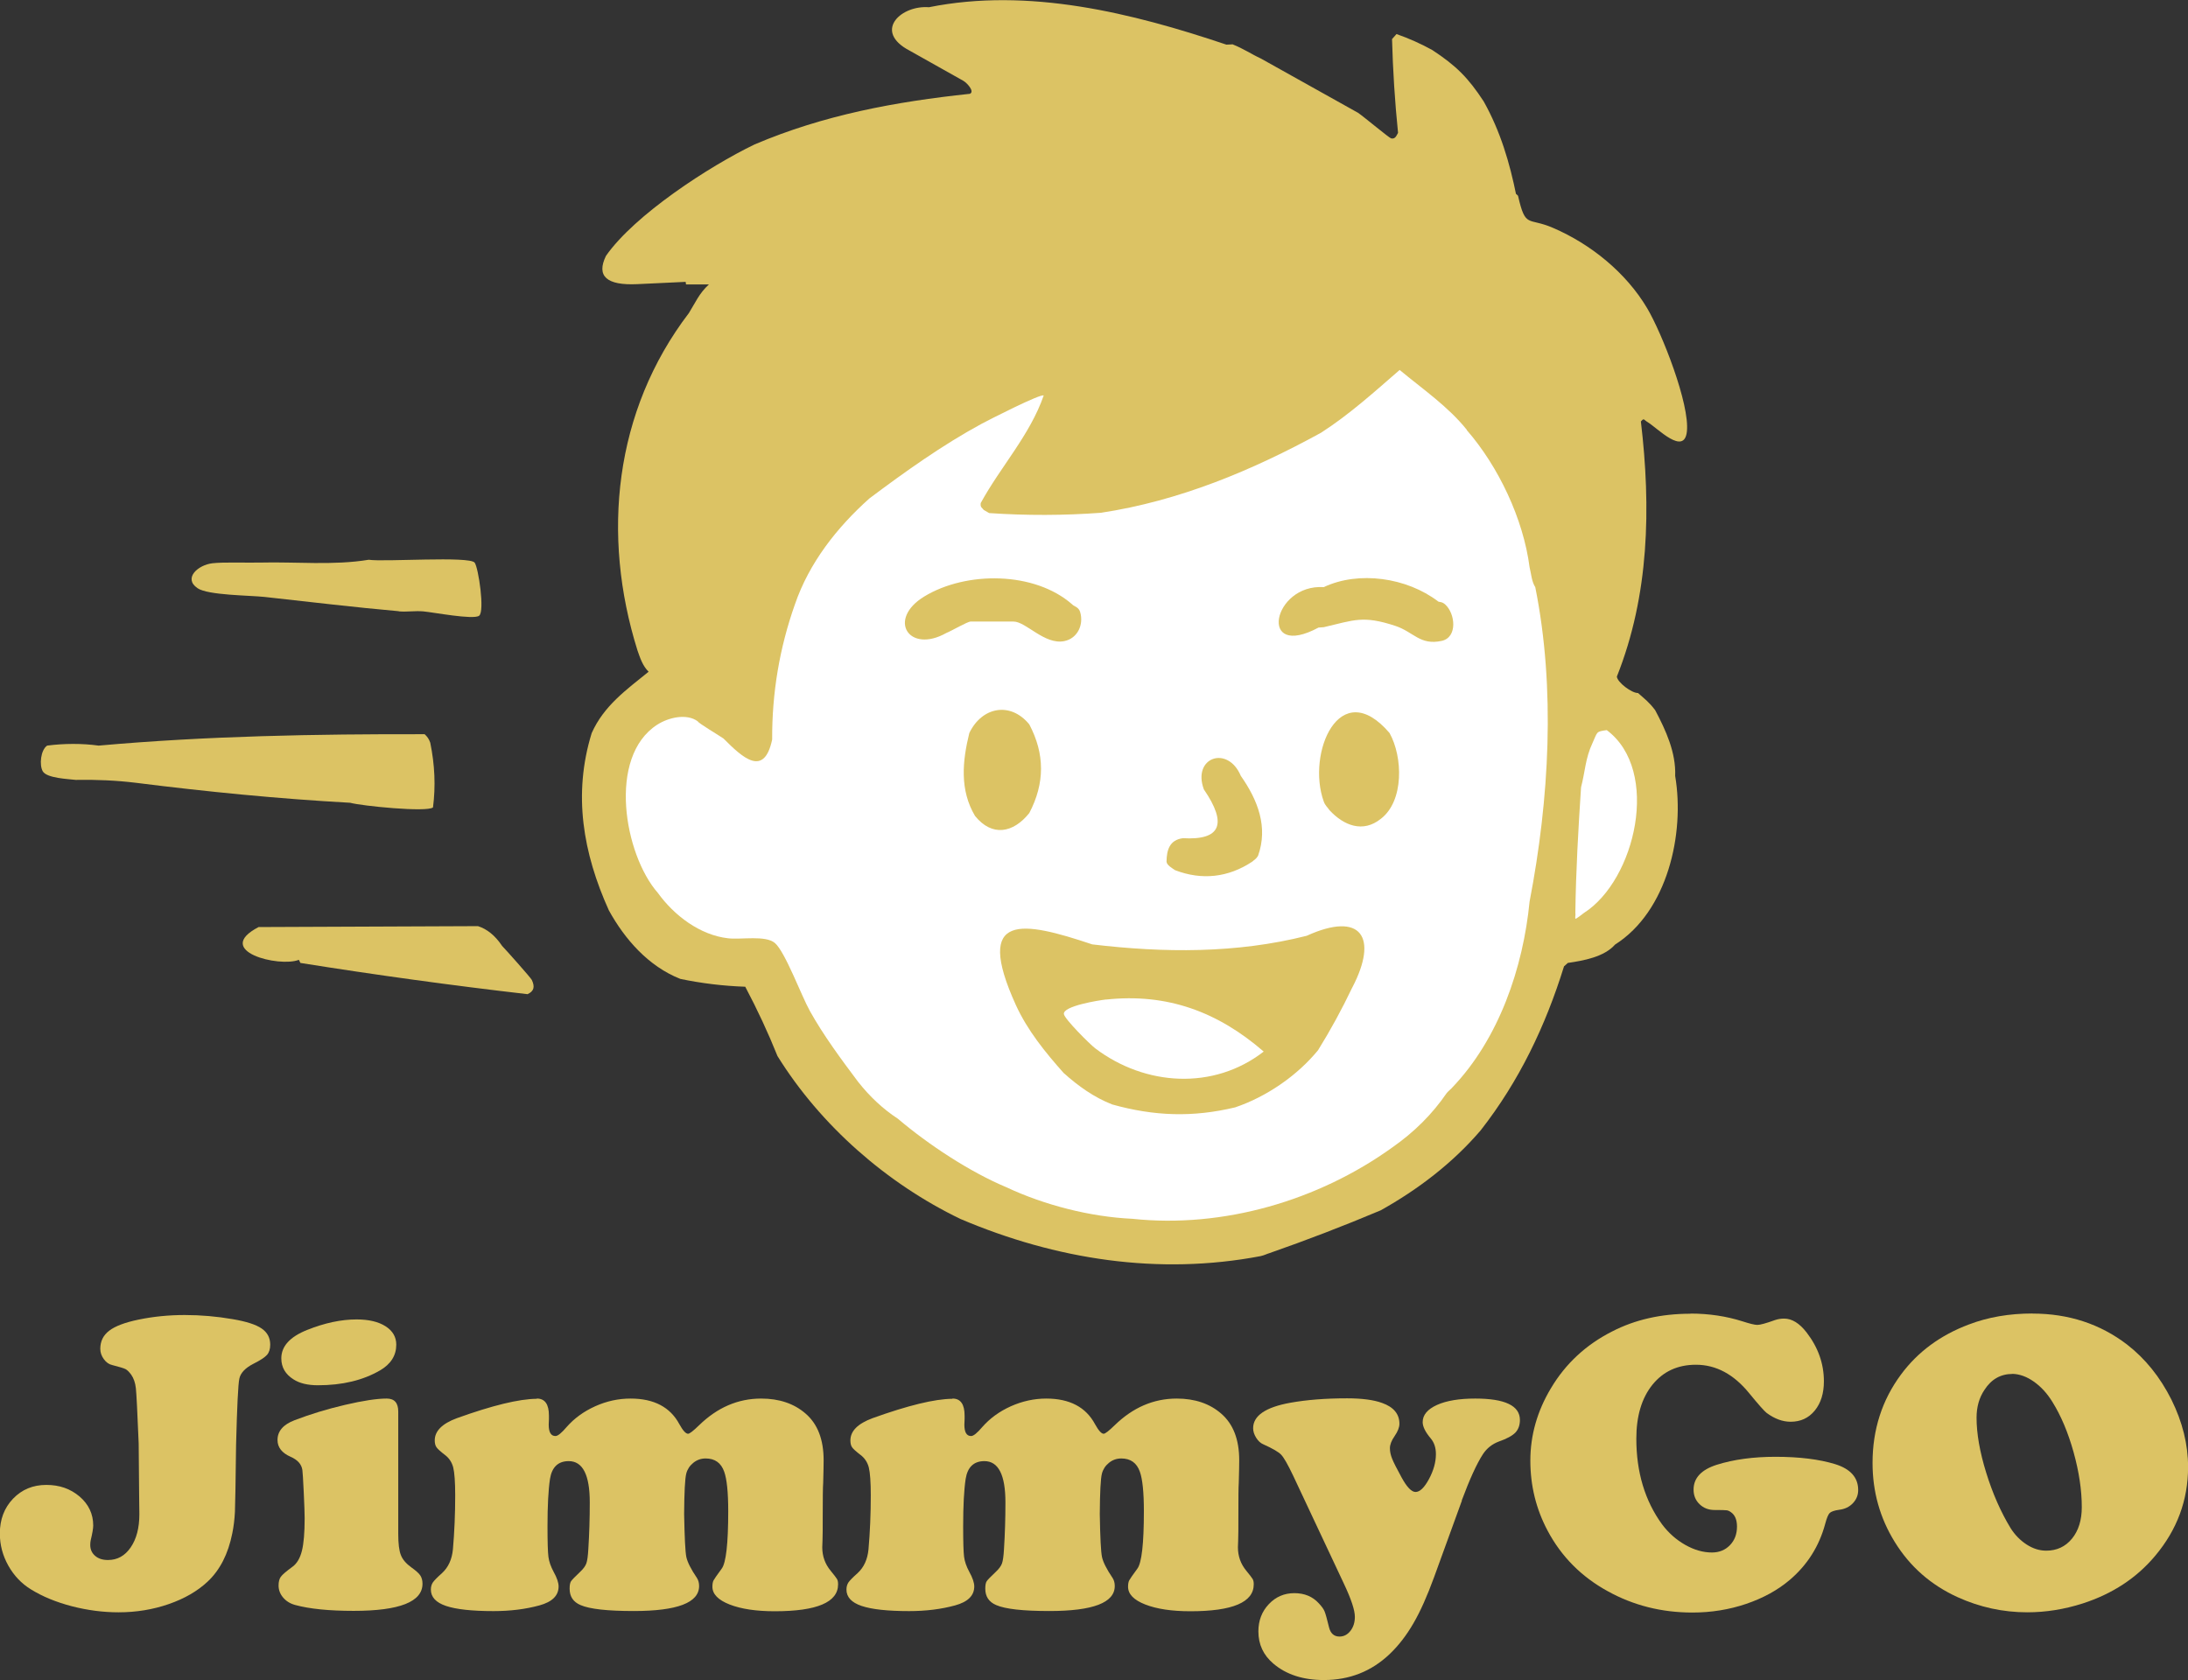
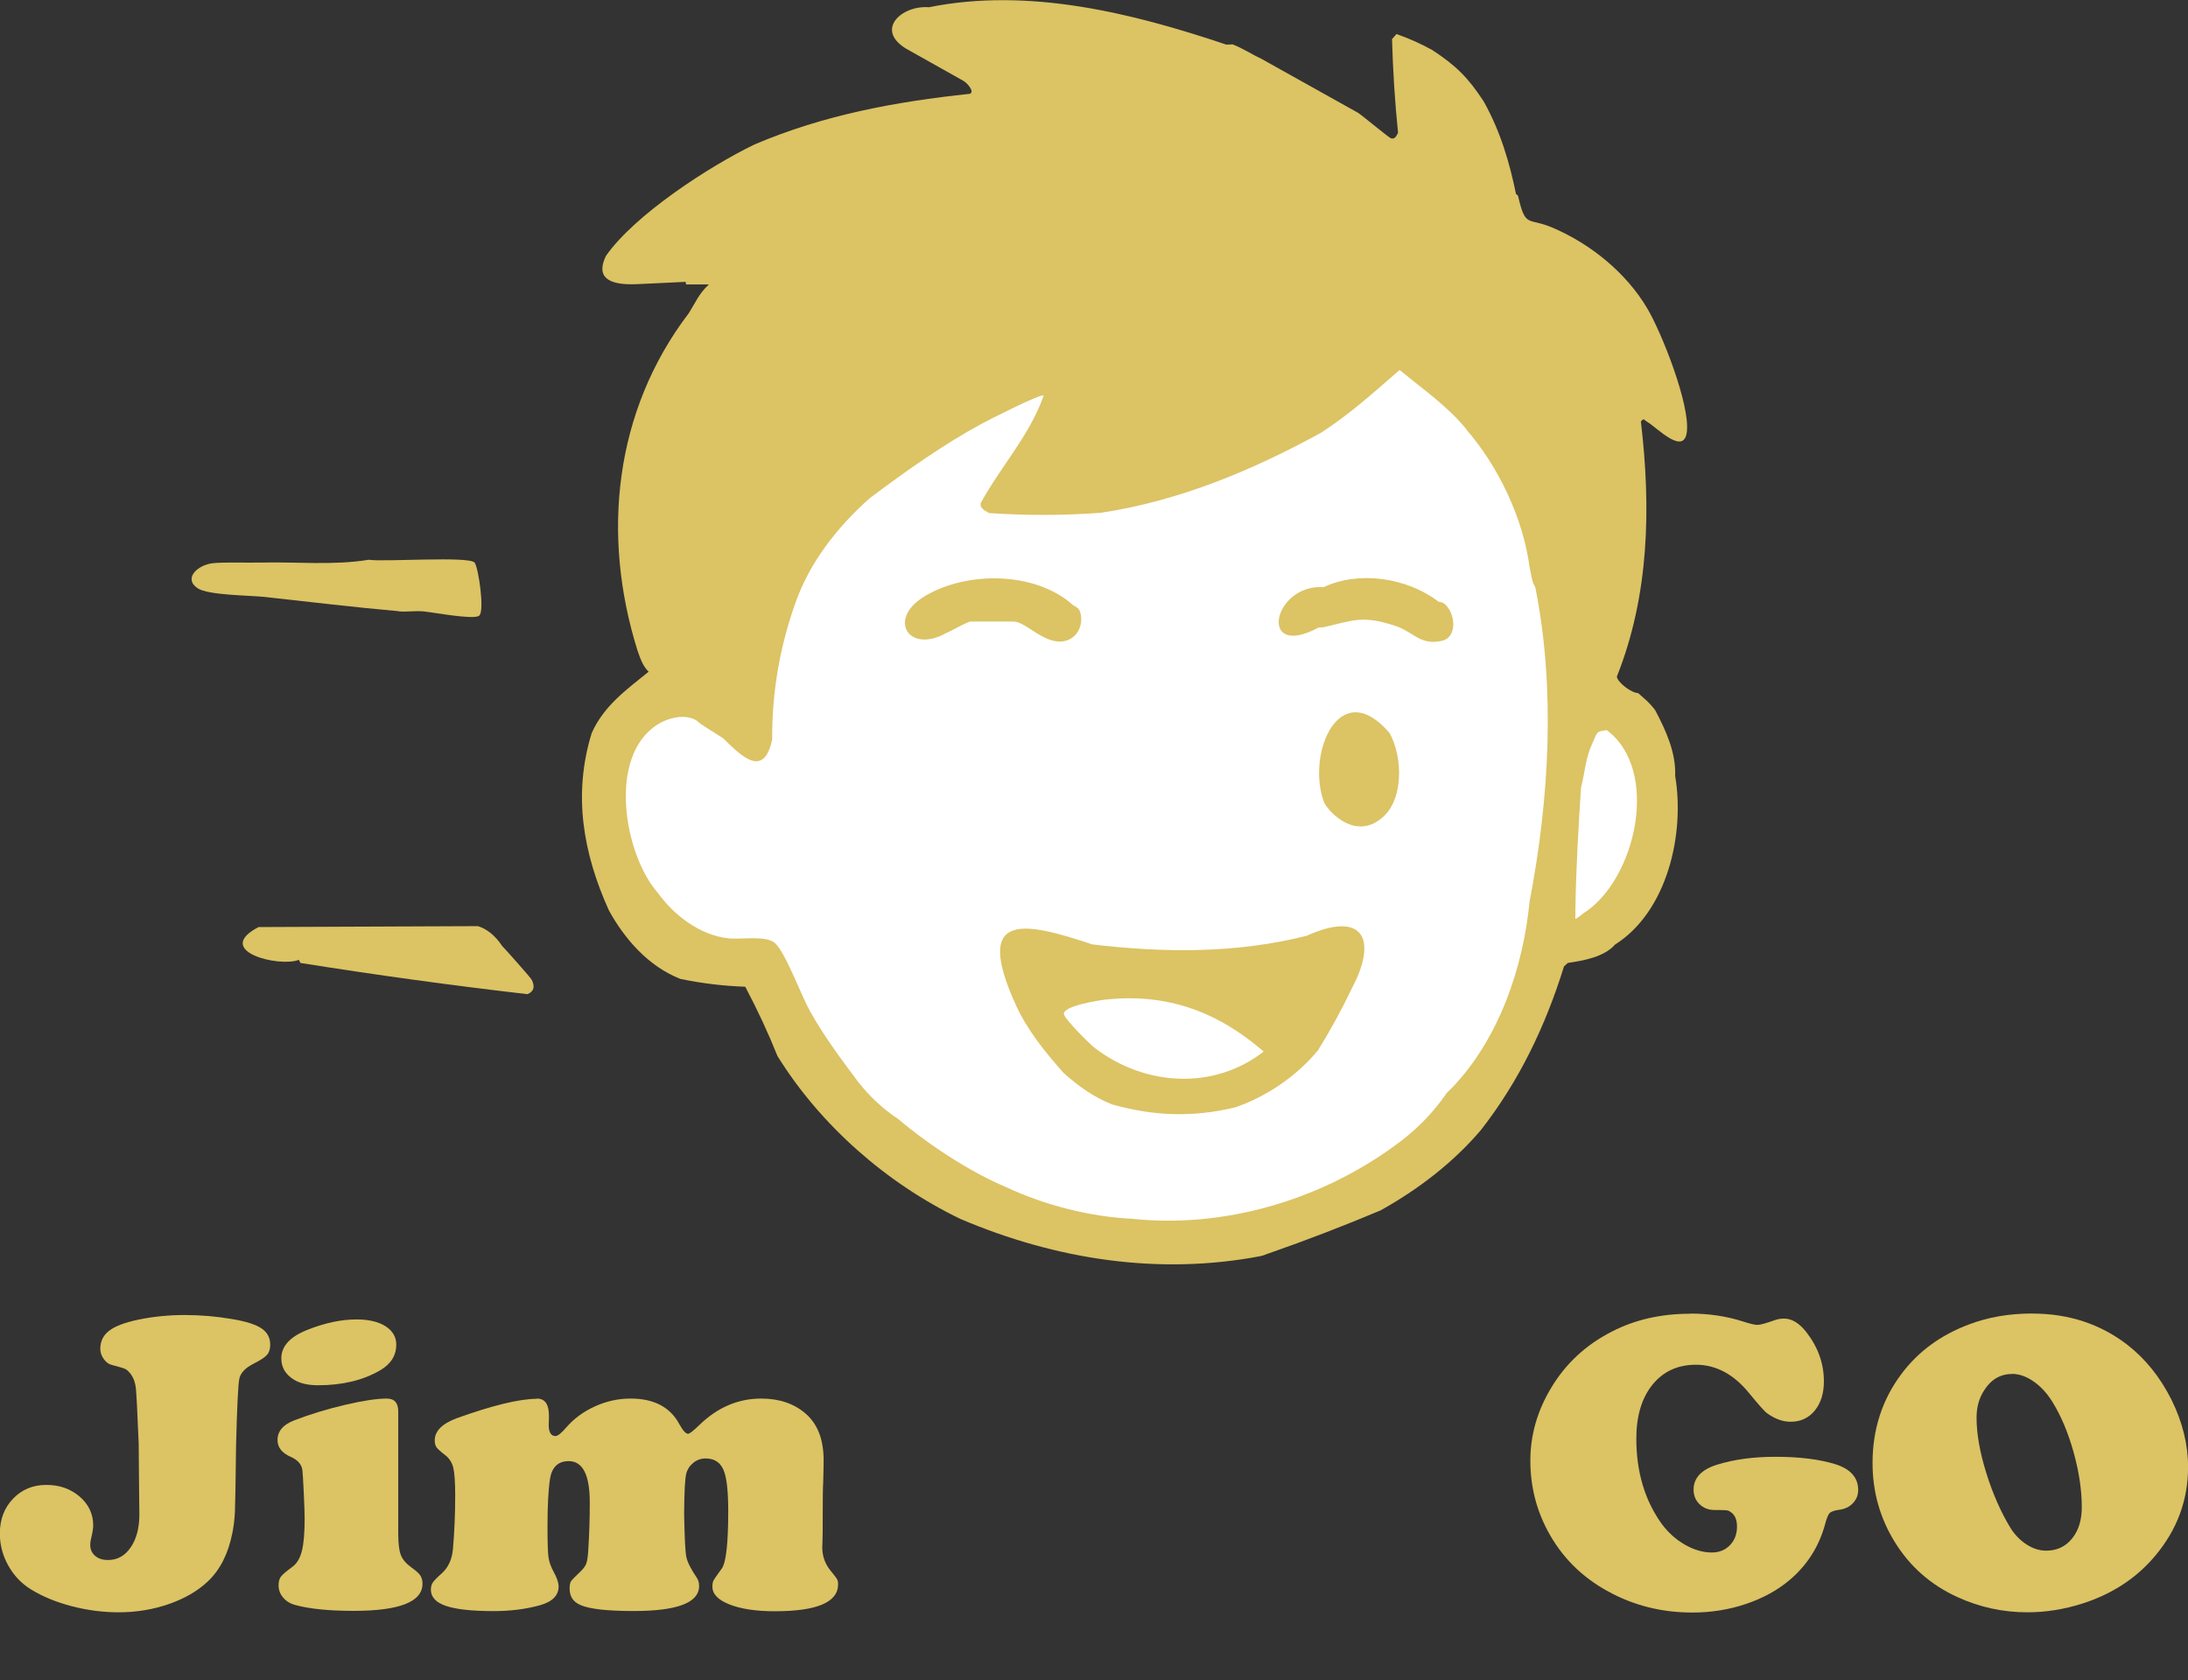
<svg xmlns="http://www.w3.org/2000/svg" id="Layer_2" data-name="Layer 2" viewBox="0 0 287.78 221.03">
  <rect x="0" y="0" width="287.78" height="221.03" fill="#333333" stroke="none" />
  <defs>
    <style>
      .cls-1 {
        fill: #fff;
      }

      .cls-2 {
        fill: #dcc364;
      }
    </style>
  </defs>
  <g id="Layer_1-2" data-name="Layer 1">
    <g>
-       <path class="cls-2" d="M55.84,96.58c.38.35.58.64.75,1.13.6,2.91.72,5.74.36,8.51-.82.67-9.43-.2-10.89-.61-9.42-.52-18.84-1.45-28.2-2.63-2.55-.31-5.18-.43-7.9-.38-1-.12-3.79-.22-4.33-1.12-.48-.81-.29-2.81.57-3.39,2.2-.29,4.63-.3,6.77,0,14.19-1.27,28.6-1.53,42.86-1.5Z" />
      <path class="cls-2" d="M66,124.4c.49.49,3.82,4.24,3.95,4.52.41.89.31,1.46-.56,1.87-9.96-1.15-19.92-2.52-29.88-4.11l-.2-.41c-2.57,1.03-11.35-1.15-5.3-4.31,9.62-.03,19.24-.07,28.86-.12,1.19.38,2.24,1.23,3.13,2.54Z" />
      <path class="cls-2" d="M52.46,80.41c-5.76-.51-11.88-1.24-17.67-1.88-1.94-.21-7.44-.21-8.81-1.15-1.92-1.31.07-3.06,1.96-3.28,1.44-.17,4.55-.05,6.27-.09,4.76-.12,9.59.4,14.29-.37,2,.31,13.26-.51,13.93.38.49.64,1.36,6.44.58,6.99s-6.01-.46-7.36-.58c-1.06-.09-2.14.09-3.19,0Z" />
      <g>
        <path class="cls-2" d="M162.08,5.82c1.46.57,2.5,1.3,3.76,1.88,4.22,2.35,8.48,4.74,12.78,7.14.79.54,4.09,3.31,4.36,3.37.55.11.69-.38.9-.73-.42-4.12-.68-8.24-.79-12.34l.59-.66c1.63.57,3.2,1.27,4.7,2.1,3.12,2.05,4.72,3.63,6.77,6.77,2.2,3.94,3.41,8.03,4.3,12.44,0,.04-.47-.73.21-.04,1,4.36,1.27,2.78,4.61,4.23,4.97,2.14,9.6,5.89,12.37,10.56,1.94,3.26,5.63,12.63,5.23,16.24-.36,3.22-3.84-.44-5.18-1.26-.53-.32-.44-.56-.87-.07,1.34,11.32,1.11,22.84-3.16,33.56.07.76,1.95,2.18,2.78,2.16.92.81,1.48,1.22,2.26,2.26,1.4,2.64,2.75,5.58,2.63,8.65,1.29,7.62-1.02,17.82-7.9,22.18-1.45,1.64-4.13,2.11-6.22,2.42l-.5.45c-2.44,7.86-5.9,15.1-10.96,21.57-3.66,4.29-8.25,7.79-13.16,10.53-4.89,2.06-9.78,3.94-14.66,5.64-.27.07-.6.26-1.13.38-13.4,2.55-26.88.47-39.48-4.89-9.67-4.66-18.39-12.29-24.06-21.43-1.22-3.04-2.63-6.08-4.24-9.12-2.91-.1-5.76-.45-8.54-1.03-4.18-1.65-7.29-5.19-9.4-9.02-3.4-7.54-4.74-15.25-2.26-23.31,1.6-3.6,4.54-5.69,7.49-8.08-.79-.78-1.12-1.82-1.47-2.82-4.74-15.12-3.09-31.45,6.77-44.37.83-1.33,1.35-2.6,2.63-3.76h-3.01s-.05-.34-.05-.34l-6.36.3c-4.04.19-5.42-1.05-4.12-3.72,3.78-5.41,13.59-11.79,19.55-14.66,9.08-3.87,18.5-5.62,28.32-6.66.68-.32-.44-1.49-.9-1.73l-7.51-4.22c-4.11-2.51-.54-5.72,3.02-5.44,13.1-2.63,26.71.74,39.12,4.92l.74-.03Z" />
        <path class="cls-1" d="M192.91,56.57c4.19,4.81,7.45,11.71,8.27,18.05.22.88.26,1.85.75,2.63,2.67,13.3,1.85,27.87-.75,41.36-.85,8.71-4.03,18.03-10.15,24.44-.15.19-.49.44-.75.75-1.88,2.75-4.26,5.13-7.14,7.14-9.74,7.02-22.28,10.67-34.21,9.4-5.51-.25-11.59-1.81-16.54-4.14-4.83-2.02-10.3-5.63-14.29-9.02-1.93-1.26-3.69-2.89-5.26-4.89-2.19-2.92-4.54-6.09-6.32-9.29-1.12-2-3.24-7.77-4.6-8.94-1.23-1.05-4.43-.42-6.15-.62-3.72-.42-7.12-3.02-9.25-5.98-4.42-5.04-6.66-17.88-.08-22.12,1.51-.97,3.89-1.51,5.34-.44.01.2,2.91,1.92,3.38,2.26,2.53,2.54,5.34,5.14,6.4.13-.03-6.13.97-12.07,3-17.8,1.87-5.45,5.52-10.1,9.78-13.91,4.64-3.48,9.6-7.03,14.79-9.84.85-.46,7.86-4.04,8.14-3.7-1.81,5.21-5.68,9.37-8.28,14.14-.08.6.2.61.39.9l.72.42c4.92.33,9.82.32,14.7-.04,10.3-1.56,19.9-5.57,28.95-10.53,3.73-2.4,7-5.36,10.34-8.26,3.04,2.53,6.34,4.77,8.84,7.88Z" />
        <path class="cls-1" d="M211.33,96.05c7.13,5.33,3.78,19.74-3.01,24.06-.24.17-1.03.83-1.12.75-.05-.24.06-.57,0-.75.07-5.49.39-11.06.75-16.54.55-2.09.55-3.78,1.51-5.83.68-1.47.41-1.49,1.88-1.69Z" />
        <path class="cls-2" d="M177.87,129.89c-1.38,2.9-2.89,5.66-4.51,8.27-2.74,3.35-6.79,6.13-10.9,7.52-5.58,1.34-10.66,1.16-16.17-.38-2.43-.95-4.46-2.42-6.39-4.14-2.42-2.72-4.77-5.61-6.29-8.95-5.6-12.33.94-11.02,10.05-7.97,9.39,1.12,18.95,1.21,28.2-1.13,7.22-3.28,9.43.21,6.02,6.77Z" />
-         <path class="cls-2" d="M135.38,95.3c2.06,3.9,2.05,7.75,0,11.66-2.12,2.65-4.9,3.15-7.14.38-2.03-3.41-1.66-7.21-.75-10.9,1.63-3.42,5.38-4.21,7.9-1.13Z" />
        <path class="cls-2" d="M141.02,79.51c.22.27.85.32,1.05,1.01.49,1.65-.33,3.46-2.08,3.82-2.6.53-5.04-2.57-6.68-2.57h-5.64c-.43,0-2.51,1.23-3.2,1.5-4.93,2.78-7.83-1.8-2.9-4.8,5.51-3.35,14.49-3.32,19.45,1.04Z" />
        <path class="cls-2" d="M189.15,79.13c.17.1.49,0,.92.38,1.34,1.19,1.67,4.33-.44,4.8-2.87.63-3.69-1.18-6.13-1.98-4.25-1.39-5.35-.76-9.39.18l-.69.05c-8.01,4.31-6.07-5.76.69-5.32,4.59-2.17,10.91-1.27,15.04,1.88Z" />
        <path class="cls-2" d="M182.76,96.43c1.76,3.15,1.92,8.93-1.13,11.28-2.37,1.91-4.89.9-6.77-1.13-.26-.4-.54-.57-.75-1.13-2.29-6.34,2.08-16.7,8.65-9.02Z" />
-         <path class="cls-2" d="M163.2,102.07c2.24,3.19,3.62,6.75,2.26,10.53-.29.46-.46.48-.75.75-3.16,2.1-6.63,2.48-10.15,1.13-.36-.25-1.11-.66-1.13-1.13.02-1.53.4-2.85,2.15-3.08,4.97.29,5.89-1.85,2.76-6.42-1.56-4.21,3.13-5.87,4.86-1.78Z" />
        <path class="cls-1" d="M145.46,131.5c8.07-.87,14.72,1.62,20.75,6.84-6.6,5.13-15.6,4.53-22.14-.41-.74-.56-4.04-3.86-4.14-4.52-.16-1.06,4.59-1.81,5.53-1.92Z" />
      </g>
      <g>
        <path class="cls-2" d="M24.33,173c2.07,0,4.17.18,6.31.55,1.75.3,3.01.7,3.77,1.22.76.52,1.13,1.23,1.13,2.13,0,.57-.14,1.02-.42,1.34-.28.32-.88.72-1.8,1.18-1.07.55-1.68,1.2-1.84,1.95-.16.75-.3,3.65-.43,8.71-.06,4.89-.11,7.83-.15,8.8-.05.98-.16,1.93-.35,2.85-.54,2.7-1.61,4.81-3.24,6.34-1.33,1.25-3.04,2.24-5.12,2.96s-4.28,1.08-6.59,1.08c-2.05,0-4.1-.27-6.16-.8-2.06-.54-3.84-1.27-5.36-2.21-1.26-.77-2.25-1.82-2.99-3.14-.74-1.32-1.11-2.73-1.11-4.22,0-1.84.58-3.37,1.74-4.58s2.62-1.81,4.37-1.81,3.17.51,4.37,1.52c1.2,1.03,1.8,2.31,1.8,3.82,0,.39-.11,1.03-.33,1.94-.04.18-.06.39-.06.61,0,.59.21,1.07.64,1.44.42.37.99.55,1.69.55,1.24,0,2.23-.55,2.99-1.66s1.14-2.56,1.14-4.37l-.03-2.52-.06-6.78c-.17-4.12-.29-6.54-.37-7.27-.08-.73-.29-1.32-.62-1.79-.28-.37-.52-.61-.73-.72-.21-.11-.79-.29-1.73-.53-.44-.09-.82-.35-1.13-.78-.31-.42-.47-.88-.47-1.36,0-1,.39-1.79,1.18-2.39.78-.6,2.06-1.08,3.83-1.45,1.97-.41,4.01-.61,6.12-.61Z" />
        <path class="cls-2" d="M52.38,185.71v16.08c0,1.27.11,2.21.35,2.8.23.59.7,1.13,1.4,1.63.57.41.96.75,1.15,1.04.19.29.29.65.29,1.09,0,2.38-3.02,3.57-9.05,3.57-3.25,0-5.82-.26-7.72-.78-.65-.18-1.17-.51-1.56-.97s-.6-.99-.6-1.58c0-.5.1-.89.3-1.16.2-.28.72-.72,1.55-1.33.57-.42.98-1.12,1.22-2.08.24-.96.36-2.39.36-4.29,0-.61-.04-1.75-.12-3.42-.08-1.67-.14-2.64-.18-2.92-.11-.76-.63-1.34-1.55-1.74-1.14-.5-1.72-1.24-1.72-2.21,0-1.16.75-2.03,2.24-2.6,2.07-.79,4.28-1.47,6.64-2.02,2.36-.55,4.19-.83,5.48-.83,1.02,0,1.52.57,1.52,1.72ZM46.89,173.58c1.61,0,2.88.3,3.82.9s1.41,1.41,1.41,2.42c0,1.42-.71,2.55-2.13,3.38-2.25,1.31-4.97,1.96-8.17,1.96-1.35,0-2.42-.26-3.21-.77-1.07-.67-1.61-1.59-1.61-2.77,0-1.59,1.13-2.83,3.4-3.74,2.31-.92,4.47-1.38,6.48-1.38Z" />
        <path class="cls-2" d="M70.62,183.99c1.05,0,1.58.75,1.58,2.24v.47c-.02.3-.03.54-.03.72,0,1,.29,1.5.89,1.5.31,0,.8-.4,1.47-1.19,1-1.14,2.25-2.05,3.76-2.73s3.06-1.01,4.65-1.01c3.08,0,5.22,1.13,6.42,3.38.46.83.84,1.25,1.14,1.25.2,0,.68-.37,1.44-1.11,2.4-2.34,5.12-3.52,8.17-3.52,2.38,0,4.33.66,5.84,1.97,1.59,1.37,2.38,3.41,2.38,6.15,0,.59-.02,1.59-.06,2.99-.04.48-.06,1.93-.06,4.35,0,1.55,0,2.64-.03,3.27-.02.39-.03.67-.03.83,0,1.18.37,2.21,1.11,3.1.44.54.71.89.82,1.07s.15.41.15.71c0,2.36-2.78,3.54-8.33,3.54-2.45,0-4.43-.3-5.94-.89-1.5-.59-2.26-1.37-2.26-2.33,0-.37.05-.65.15-.84.1-.19.46-.71,1.07-1.54.57-.76.86-3.28.86-7.56,0-2.49-.18-4.23-.53-5.2-.41-1.16-1.22-1.74-2.44-1.74-.61,0-1.15.19-1.62.57-.47.38-.78.85-.93,1.42-.17.67-.26,2.44-.28,5.32.06,3.1.15,4.98.29,5.65.14.66.6,1.59,1.4,2.77.18.28.28.63.28,1.05,0,2.2-2.87,3.29-8.61,3.29-3.45,0-5.78-.26-6.98-.78-.96-.41-1.44-1.12-1.44-2.16,0-.46.06-.78.18-.97.12-.18.53-.61,1.23-1.27.41-.39.67-.75.79-1.09.12-.34.21-.96.26-1.87.13-2.03.19-4.08.19-6.15,0-3.62-.92-5.43-2.77-5.43-1.38,0-2.21.78-2.46,2.33-.22,1.46-.33,3.54-.33,6.26,0,2.03.04,3.36.12,3.99.08.63.31,1.28.68,1.97.44.79.66,1.44.66,1.94,0,1.2-.84,2.03-2.52,2.49-1.83.5-3.84.75-6.03.75-2.84,0-4.93-.23-6.26-.68-1.33-.45-1.99-1.17-1.99-2.15,0-.37.09-.68.26-.94.18-.26.58-.67,1.2-1.22.83-.76,1.31-1.8,1.44-3.13.2-2.29.3-4.66.3-7.11,0-1.75-.09-2.98-.26-3.67-.18-.69-.55-1.25-1.12-1.67-.55-.42-.91-.75-1.07-.97-.16-.22-.24-.53-.24-.91,0-1.24.97-2.21,2.91-2.93,4.67-1.68,8.17-2.53,10.49-2.55Z" />
-         <path class="cls-2" d="M125.29,183.99c1.05,0,1.58.75,1.58,2.24v.47c-.02.3-.03.54-.03.72,0,1,.29,1.5.89,1.5.31,0,.8-.4,1.47-1.19,1-1.14,2.25-2.05,3.76-2.73,1.51-.67,3.06-1.01,4.65-1.01,3.08,0,5.22,1.13,6.42,3.38.46.83.84,1.25,1.13,1.25.2,0,.68-.37,1.44-1.11,2.4-2.34,5.12-3.52,8.17-3.52,2.38,0,4.33.66,5.84,1.97,1.59,1.37,2.38,3.41,2.38,6.15,0,.59-.02,1.59-.06,2.99-.04.48-.05,1.93-.05,4.35,0,1.55,0,2.64-.03,3.27-.02.39-.03.67-.03.83,0,1.18.37,2.21,1.11,3.1.44.54.71.89.82,1.07s.15.41.15.71c0,2.36-2.78,3.54-8.33,3.54-2.46,0-4.43-.3-5.94-.89s-2.26-1.37-2.26-2.33c0-.37.05-.65.15-.84.1-.19.46-.71,1.07-1.54.57-.76.86-3.28.86-7.56,0-2.49-.18-4.23-.53-5.2-.41-1.16-1.22-1.74-2.44-1.74-.61,0-1.15.19-1.62.57-.47.38-.78.85-.93,1.42-.17.67-.26,2.44-.28,5.32.05,3.1.15,4.98.29,5.65.14.66.6,1.59,1.4,2.77.18.28.28.63.28,1.05,0,2.2-2.87,3.29-8.61,3.29-3.45,0-5.78-.26-6.98-.78-.96-.41-1.44-1.12-1.44-2.16,0-.46.06-.78.18-.97s.53-.61,1.23-1.27c.41-.39.67-.75.79-1.09.12-.34.21-.96.26-1.87.13-2.03.19-4.08.19-6.15,0-3.62-.92-5.43-2.77-5.43-1.38,0-2.21.78-2.46,2.33-.22,1.46-.33,3.54-.33,6.26,0,2.03.04,3.36.12,3.99.08.63.31,1.28.68,1.97.44.79.66,1.44.66,1.94,0,1.2-.84,2.03-2.52,2.49-1.83.5-3.84.75-6.04.75-2.84,0-4.93-.23-6.26-.68s-1.99-1.17-1.99-2.15c0-.37.09-.68.26-.94.18-.26.58-.67,1.2-1.22.83-.76,1.31-1.8,1.44-3.13.2-2.29.3-4.66.3-7.11,0-1.75-.09-2.98-.26-3.67-.18-.69-.55-1.25-1.12-1.67-.55-.42-.91-.75-1.07-.97-.16-.22-.23-.53-.23-.91,0-1.24.97-2.21,2.91-2.93,4.67-1.68,8.17-2.53,10.49-2.55Z" />
-         <path class="cls-2" d="M192.28,197.41l-3.65,10.05c-.91,2.49-1.81,4.53-2.73,6.1-.91,1.58-1.95,2.92-3.11,4.03-2.4,2.29-5.29,3.43-8.67,3.43-2.73,0-4.95-.72-6.64-2.16-1.31-1.11-1.97-2.52-1.97-4.24,0-1.42.46-2.62,1.37-3.58.91-.97,2.04-1.45,3.36-1.45s2.4.44,3.21,1.33c.39.41.65.77.77,1.08.13.31.32,1.01.58,2.08.2.81.66,1.22,1.38,1.22.57,0,1.05-.25,1.44-.75s.58-1.12.58-1.85c0-.87-.48-2.32-1.44-4.35l-6.67-14.2c-.7-1.48-1.23-2.4-1.58-2.77s-1.13-.82-2.33-1.36c-.37-.15-.69-.44-.96-.87s-.4-.85-.4-1.26c0-1.64,1.63-2.76,4.9-3.35,2.18-.39,4.66-.58,7.45-.58,1.96,0,3.5.2,4.62.61,1.51.54,2.27,1.45,2.27,2.74,0,.46-.21,1.01-.64,1.63-.41.59-.61,1.12-.61,1.58s.1.9.29,1.38c.19.48.6,1.29,1.23,2.44.7,1.29,1.32,1.94,1.85,1.94.57,0,1.16-.57,1.77-1.7.61-1.14.91-2.23.91-3.28,0-.85-.23-1.54-.69-2.08-.7-.83-1.05-1.54-1.05-2.13,0-.94.63-1.69,1.88-2.26,1.25-.56,2.93-.84,5.04-.84,3.91,0,5.87.94,5.87,2.82,0,.68-.2,1.23-.59,1.65-.4.42-1.12.81-2.17,1.18-.89.33-1.59.89-2.1,1.66-.81,1.24-1.74,3.28-2.8,6.12Z" />
        <path class="cls-2" d="M222.34,172.81c2.42,0,4.7.34,6.84,1.02.96.31,1.61.47,1.96.47.37,0,1.14-.21,2.33-.64.39-.13.78-.19,1.19-.19,1.03,0,2.02.61,2.96,1.83,1.51,1.96,2.27,4.1,2.27,6.42,0,1.59-.4,2.87-1.2,3.85s-1.86,1.47-3.17,1.47c-1.07,0-2.12-.39-3.16-1.16-.31-.24-1.08-1.11-2.3-2.6-2.03-2.49-4.36-3.74-7-3.74-2.4,0-4.3.88-5.72,2.63-1.41,1.75-2.12,4.12-2.12,7.09,0,4.41,1.13,8.17,3.38,11.27.85,1.13,1.86,2.03,3.04,2.7,1.18.67,2.35,1.01,3.52,1.01.96,0,1.75-.32,2.37-.96s.93-1.45.93-2.45c0-.89-.26-1.51-.78-1.88-.2-.15-.39-.24-.57-.26-.18-.03-.71-.04-1.59-.04-.79,0-1.45-.25-1.98-.76-.53-.51-.79-1.15-.79-1.92,0-1.53,1.02-2.62,3.05-3.27,2.23-.7,4.81-1.05,7.72-1.05,3.12,0,5.74.32,7.86.97,2.01.63,3.02,1.76,3.02,3.4,0,.67-.23,1.24-.69,1.73-.46.49-1.06.78-1.8.87-.65.09-1.07.24-1.26.43-.19.19-.39.67-.59,1.43-.79,2.93-2.34,5.39-4.65,7.36-1.59,1.35-3.5,2.4-5.74,3.16s-4.6,1.14-7.07,1.14c-4.04,0-7.75-.93-11.13-2.8-3.47-1.9-6.11-4.56-7.92-7.97-1.51-2.84-2.27-5.91-2.27-9.22s.9-6.51,2.71-9.52c1.92-3.23,4.6-5.72,8.05-7.47,3.01-1.55,6.44-2.33,10.3-2.33Z" />
        <path class="cls-2" d="M267.33,172.81c4.74,0,8.89,1.36,12.43,4.07,2.4,1.86,4.35,4.28,5.84,7.25,1.46,2.95,2.19,5.91,2.19,8.86,0,4.36-1.44,8.25-4.32,11.68-2.44,2.92-5.62,5.01-9.55,6.28-2.42.77-4.84,1.16-7.28,1.16-3.19,0-6.25-.67-9.16-1.99-3.53-1.61-6.28-4.03-8.28-7.28-1.94-3.14-2.91-6.6-2.91-10.38,0-4.39,1.25-8.27,3.74-11.63,2.21-2.99,5.2-5.19,8.94-6.59,2.51-.96,5.3-1.44,8.36-1.44ZM264.7,180.75c-1.55,0-2.78.69-3.68,2.08-.7,1.03-1.05,2.26-1.05,3.68,0,2.08.42,4.5,1.27,7.24.85,2.74,1.92,5.17,3.21,7.29.57.9,1.28,1.62,2.12,2.16s1.69.8,2.56.8c1.4,0,2.53-.53,3.39-1.58s1.29-2.44,1.29-4.15c0-2.23-.36-4.64-1.08-7.23-.72-2.58-1.65-4.79-2.79-6.62-.7-1.13-1.51-2.01-2.44-2.66-.92-.65-1.85-.99-2.8-1.02Z" />
      </g>
    </g>
  </g>
</svg>